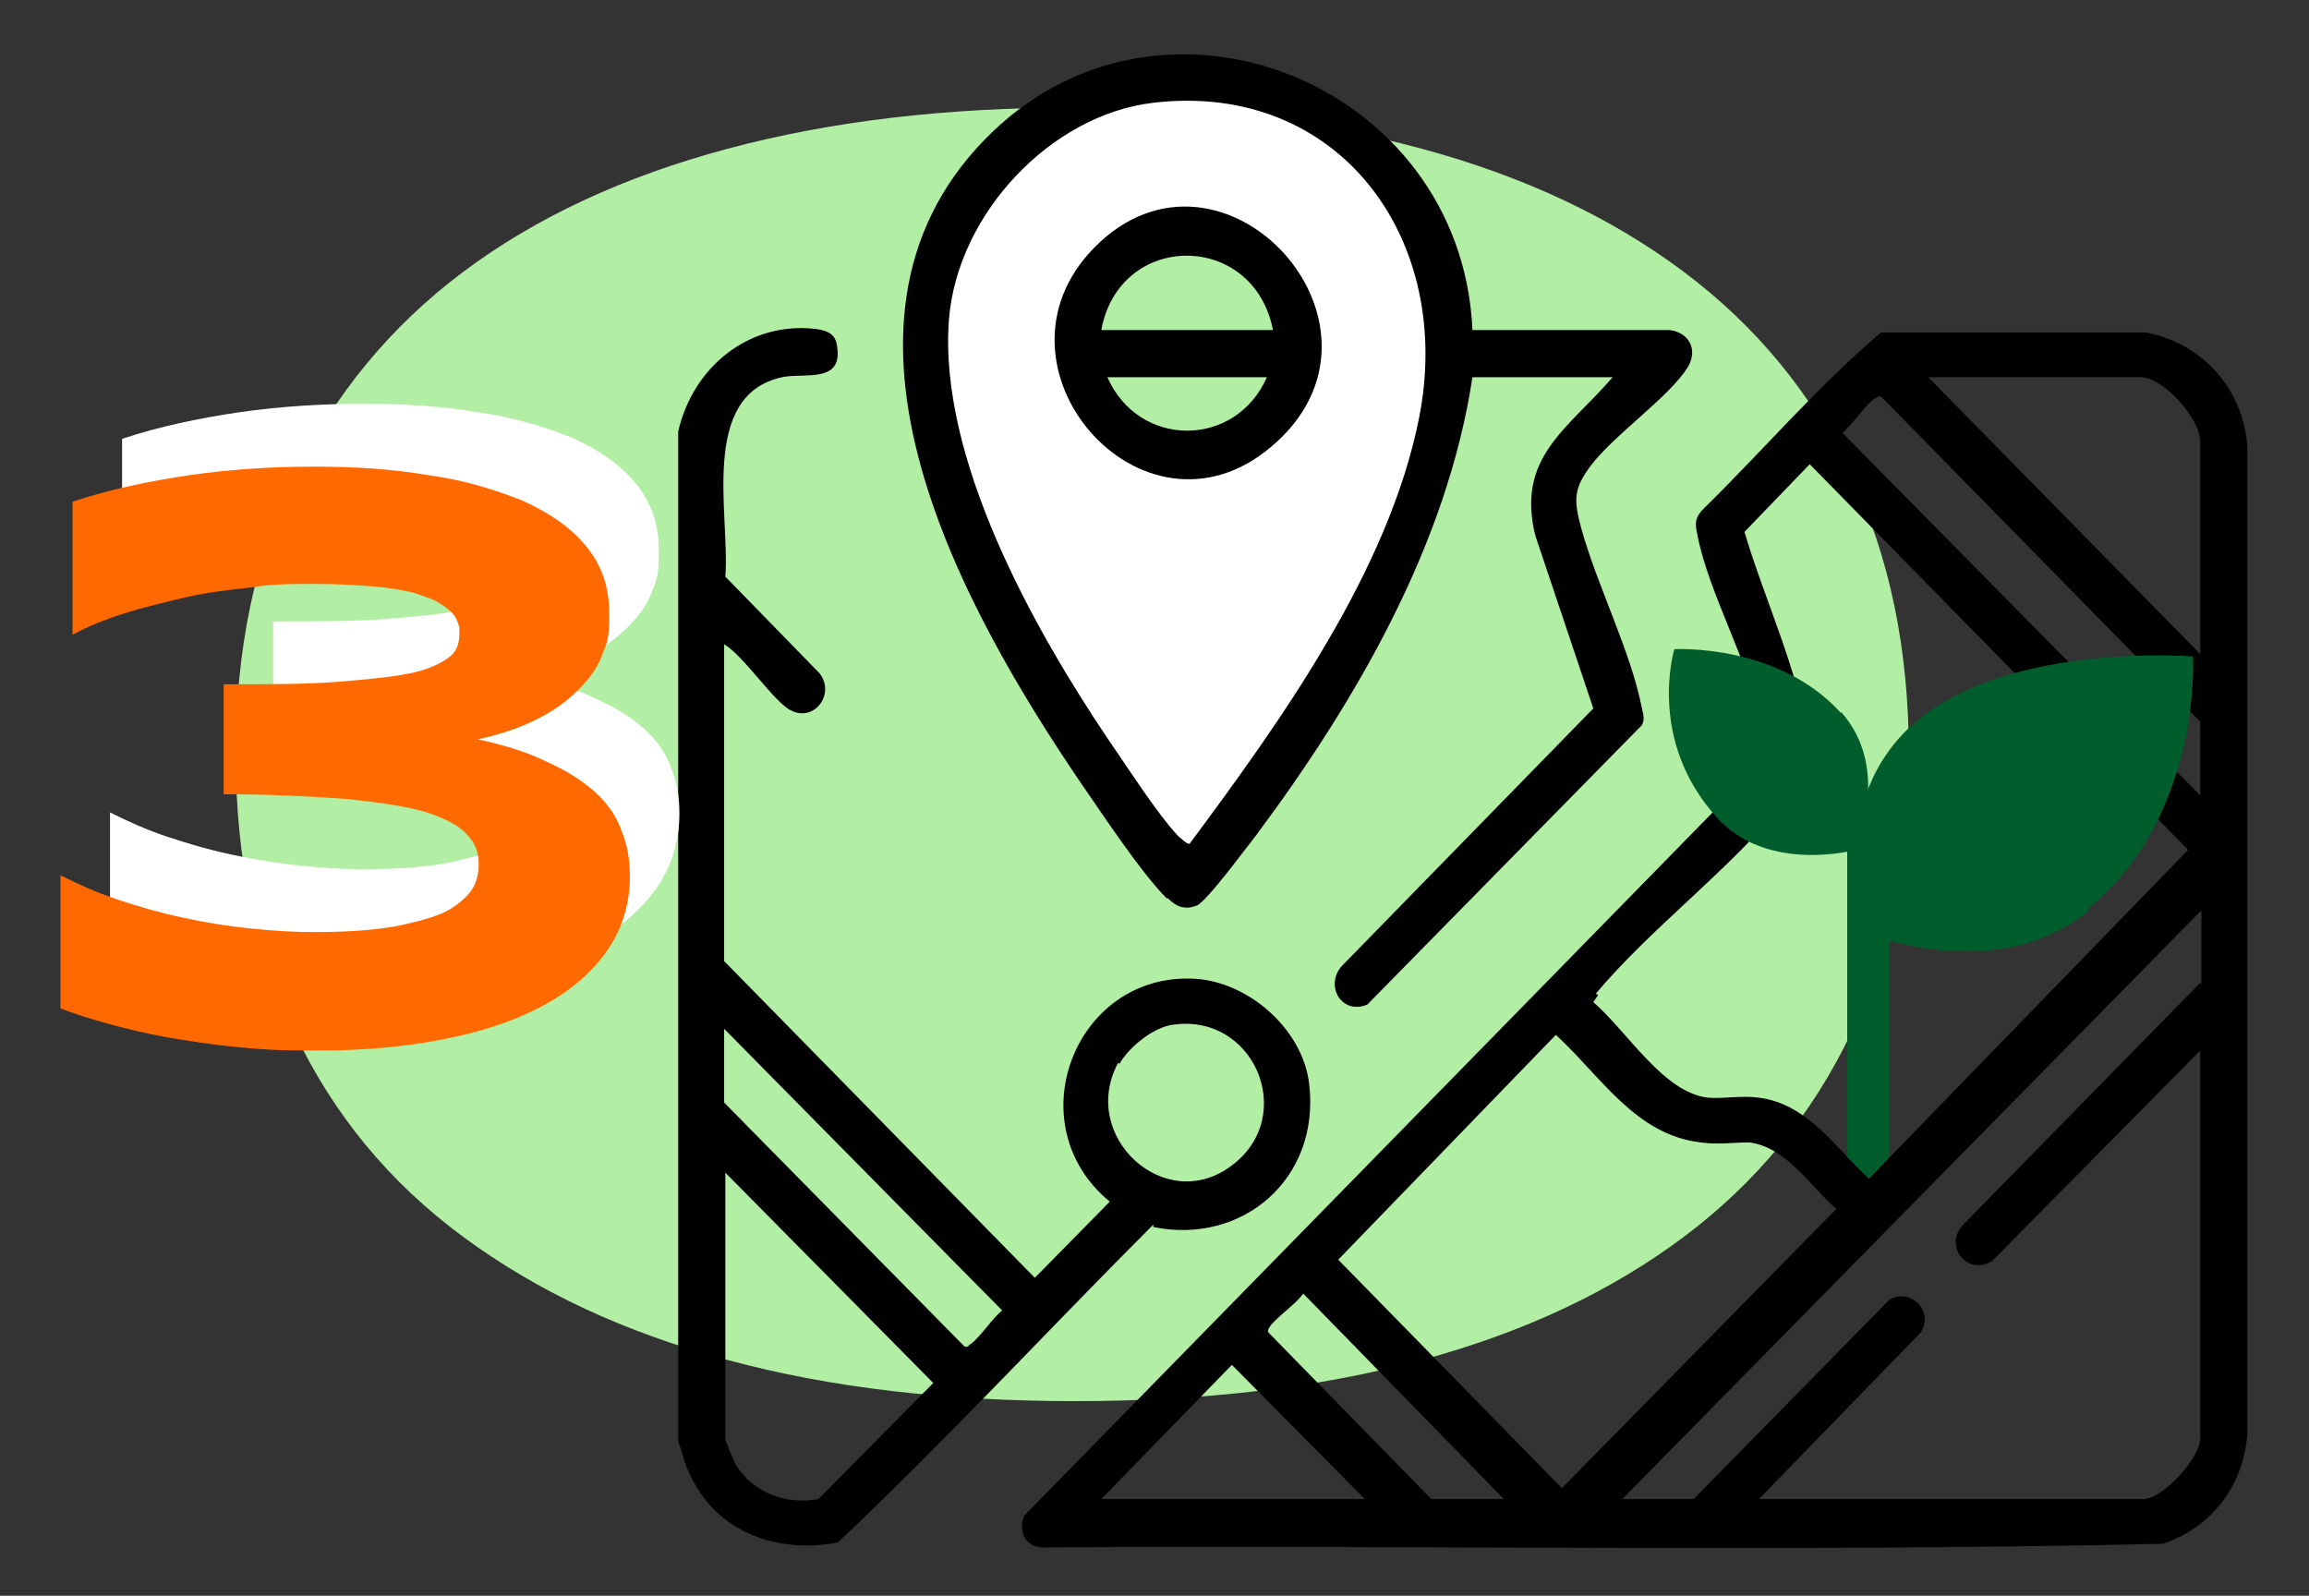
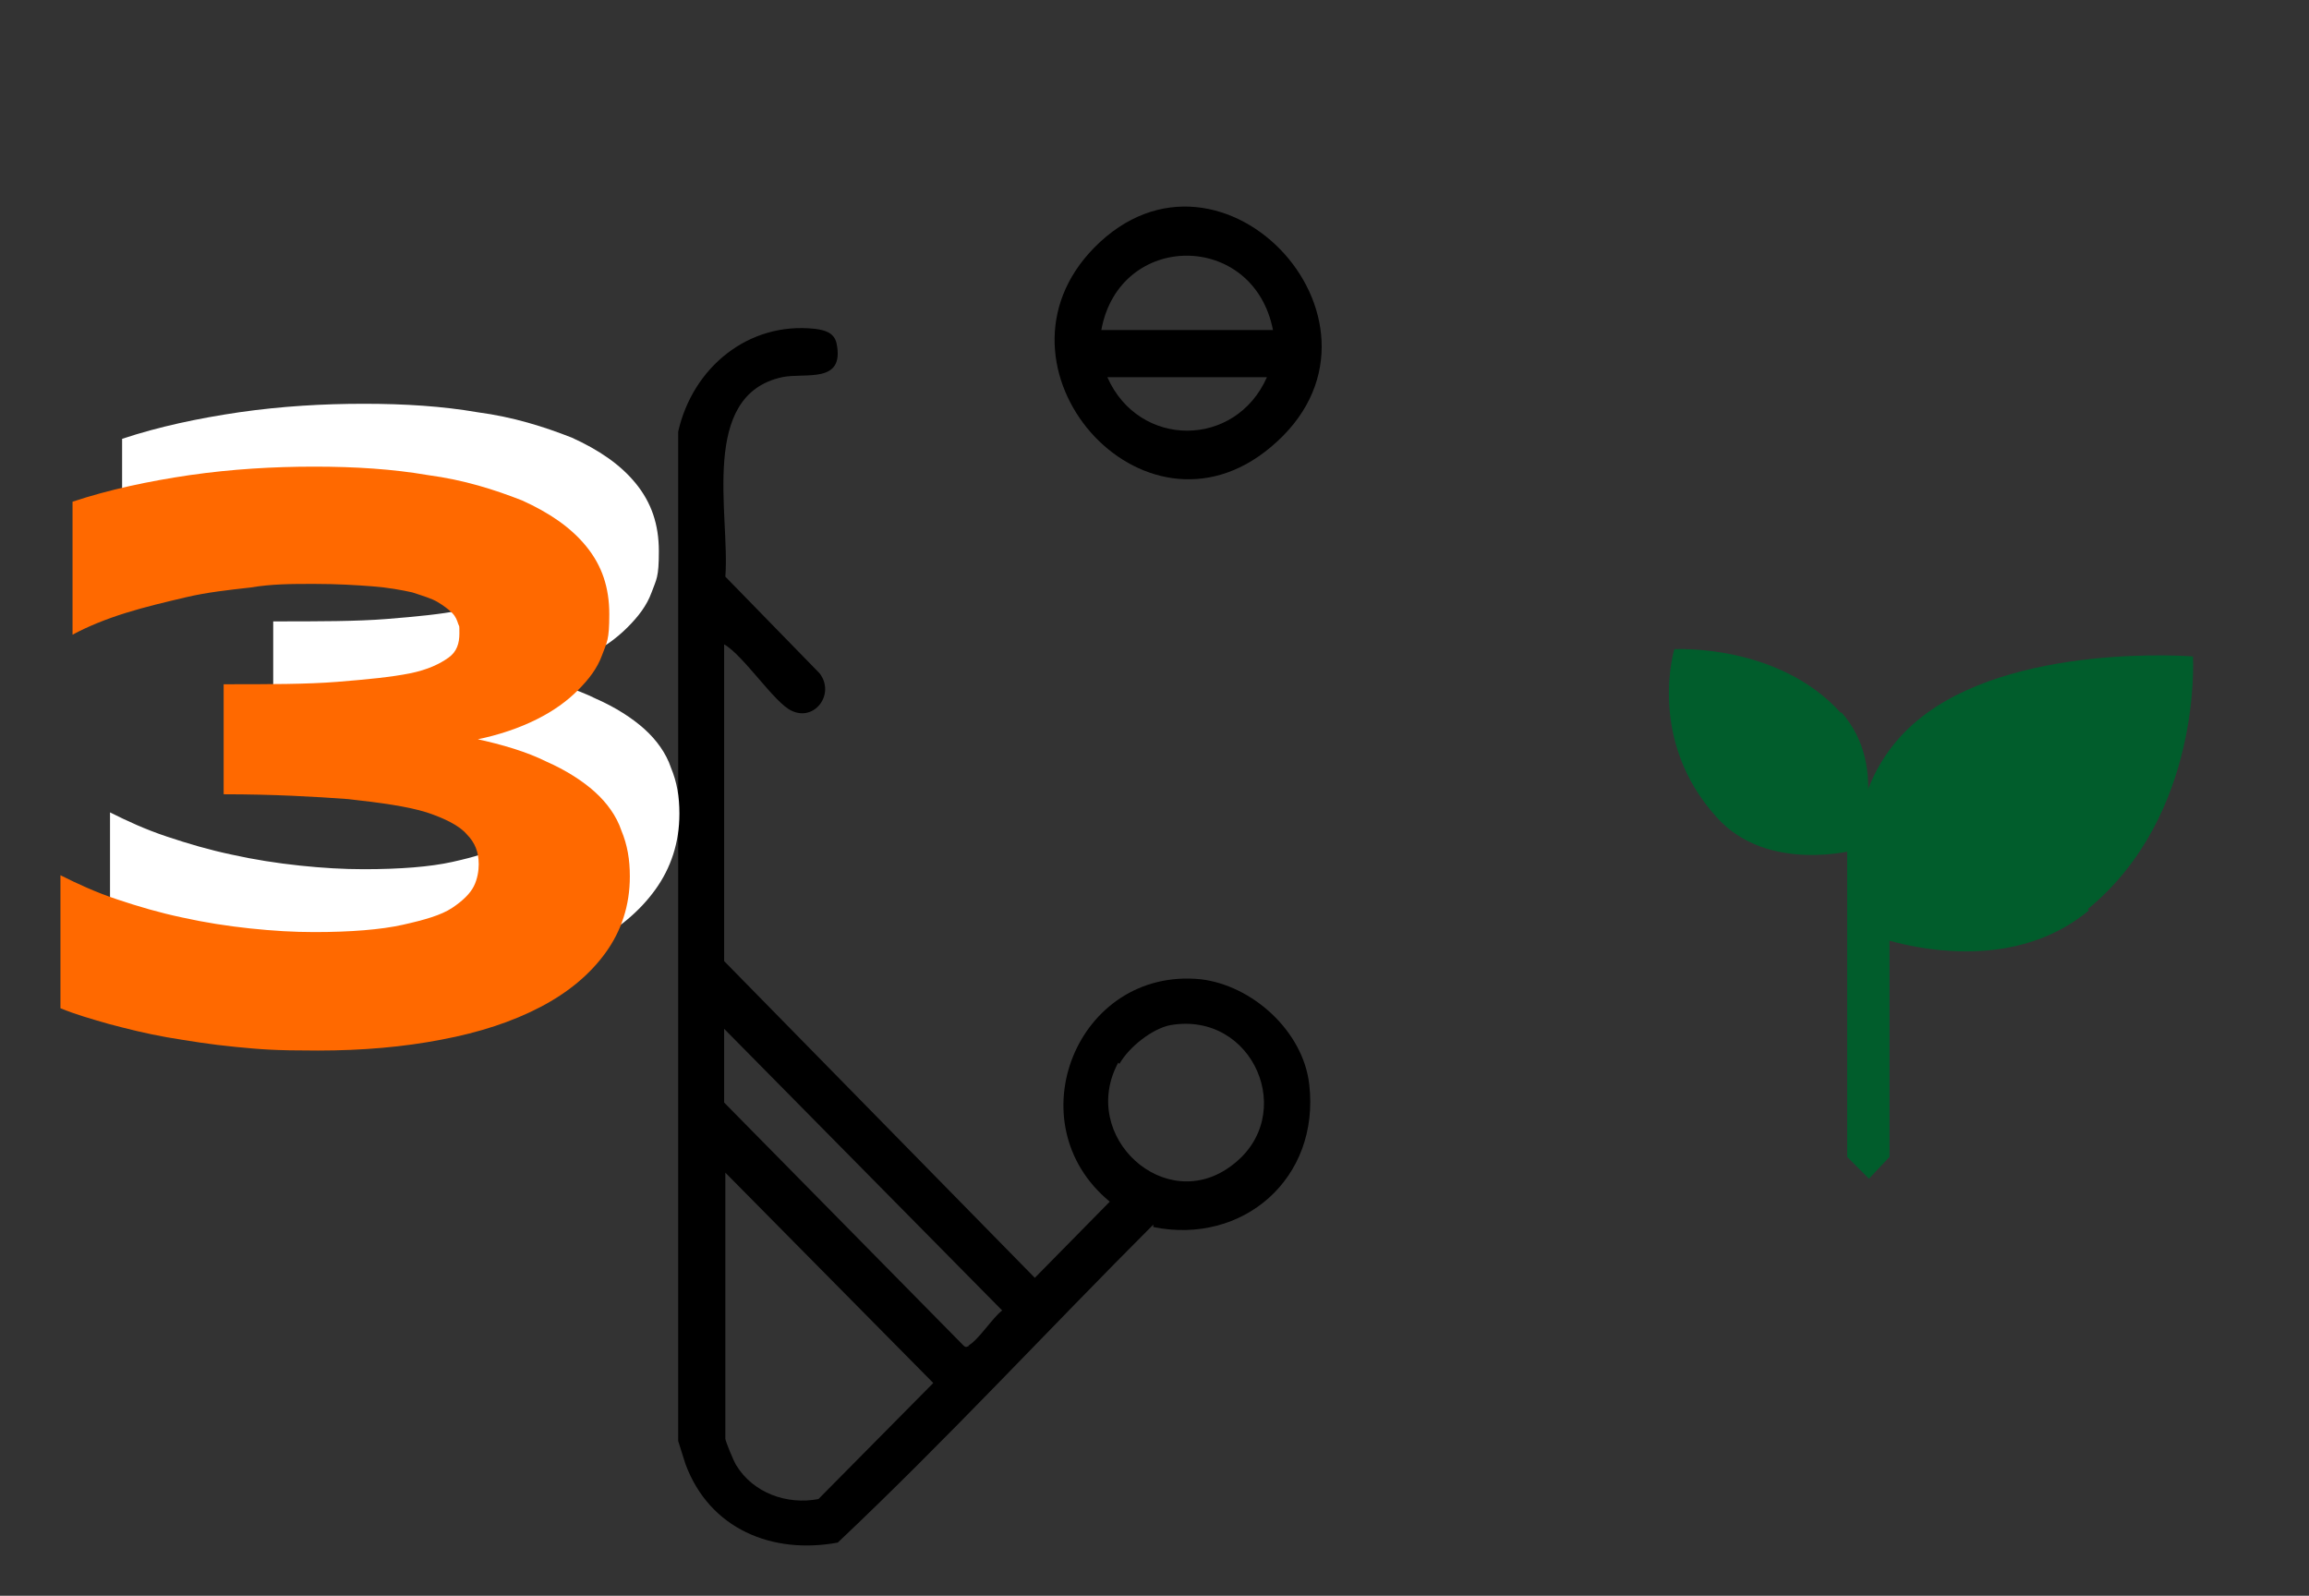
<svg xmlns="http://www.w3.org/2000/svg" id="Layer_1" viewBox="0 0 191 132">
  <rect x="0" y="0" width="191" height="132" fill="#333333" stroke="none" />
  <defs>
    <style>      .st0 {        fill: #fff;      }      .st1 {        fill: none;      }      .st2 {        fill: #015d2c;      }      .st3 {        fill: #b2efa5;      }      .st4 {        fill: #ff6900;      }    </style>
  </defs>
  <rect class="st1" y=".3" width="191" height="132" />
  <g>
    <g>
-       <path class="st3" d="M157.9,62.4c0,8.7-1.6,16.4-4.8,23.1-3.2,6.7-7.8,12.3-13.8,16.8-6,4.5-13.2,7.9-21.7,10.2-8.5,2.3-18.1,3.4-28.7,3.4s-20.2-1.1-28.7-3.4c-8.6-2.3-15.8-5.7-21.9-10.2s-10.7-10.1-13.9-16.8c-3.3-6.7-4.9-14.4-4.9-23.1s1.6-16.4,4.9-23.1c3.3-6.7,7.9-12.3,13.9-16.8,6-4.5,13.3-7.9,21.9-10.2,8.6-2.3,18.1-3.4,28.7-3.4s20.2,1.1,28.7,3.4c8.5,2.3,15.7,5.7,21.7,10.2,6,4.5,10.6,10.1,13.8,16.8,3.2,6.7,4.8,14.4,4.8,23.1Z" />
-       <path class="st0" d="M98.1,4.9c-12.6,0-22.8,10.4-22.8,23.3s22.8,45.1,22.8,45.1c0,0,22.8-32.2,22.8-45.1s-10.2-23.3-22.8-23.3ZM98.1,37.8c-5.5,0-9.9-4.5-9.9-10.1s4.4-10.1,9.9-10.1,9.9,4.5,9.9,10.1-4.4,10.1-9.9,10.1Z" />
      <g>
        <path d="M95.4,101.5c7.4,1.5,13.8-4,12.9-11.8-.5-4.4-4.7-8.2-9-8.7-10.2-1-15.4,11.9-7.5,18.4l-6.2,6.3-25.7-26.2v-26.2c1.6.9,4.2,4.9,5.6,5.5,1.9.9,3.6-1.4,2.3-3.1l-7.8-8c.4-5.1-2.2-15,4.7-16.5,1.9-.4,5.2.6,4.5-2.8-.2-.9-1-1.1-1.8-1.2-5.5-.6-10.1,3.2-11.3,8.5v83.5l.6,1.9c2,5.4,7.2,7.5,12.6,6.5,9-8.5,17.4-17.6,26.1-26.3ZM67.7,124c-2.6.5-5.4-.5-6.8-2.8-.2-.3-.9-2-.9-2.2v-22l17.2,17.4-9.5,9.6ZM80.2,111.3c-.2.1-.3.2-.5,0l-19.8-20.1v-6.1l23,23.3c-.8.6-2,2.5-2.8,2.9ZM92.6,88c.8-1.4,2.7-2.9,4.2-3.2,6.9-1.2,10.6,7.5,5.1,11.6-5.5,4.2-12.7-2.4-9.4-8.5Z" />
-         <path d="M177.5,27.5h-21.9c-5.2,4.4-9.8,9.8-14.7,14.6-.7.7-.7,1.2-.5,2.1.9,4.9,4.7,11.4,5.4,16.2.2,1.1-.2,2.5-.8,3.4l-60.3,61.6c-.5,1.4.2,2.7,1.8,2.6,30.8-.2,61.6.4,92.4-.3,4-1.3,6.7-4.8,7-9.1V37c-.3-4.8-3.7-8.6-8.4-9.5ZM132,82.2c4.6-5.5,11.4-10.5,15.7-16,1.2-1.5,1.7-3.1,1.9-5-.9-5.9-3.6-11.5-5.3-17.2l5.4-5.6,31.3,31.9-26.4,27.2c-2.8-2.6-5.1-6.2-9.1-6.7-1.4-.2-2.9.1-4.2,0-3.7-.4-6.7-5.5-9.5-7.9l.4-.6ZM91.1,124l10.8-11.1,11,11.1h-21.8ZM118.4,124l-13.4-13.7c-.2-.2-.1-.3,0-.5.4-.7,2.3-2,2.8-2.8l16.6,17h-5.9ZM110.6,104.3l18.1-18.7c3.7,3.4,6.6,8.3,12,8.9,1.3.2,2.7,0,4,0,3.1.4,5,3.6,7.2,5.5l-22.7,23.1-18.6-19ZM182,81.3l-19.6,20c-1.7,1.8.4,4.3,2.4,3l17.2-17.4v32.1c0,1.6-3.1,5-4.7,5h-31.8l13.4-13.8c1.1-1.8-.9-3.7-2.6-2.7l-16.2,16.5h-5.9l47.9-48.7v6.1ZM182,65.8l-29.6-30c.8-.6,2-2.5,2.8-2.9.2-.1.3-.2.5,0l26.3,26.8v6.1ZM182,54.1l-22.5-22.9h17.6c1.8,0,4.9,3.4,4.9,5.3v17.7Z" />
-         <path d="M96.6,74.3c.7.7,1.4,1,2.4.6.8-.3,4.1-4.8,4.9-5.8,8.2-11,15.8-24,17.9-37.9h11.6c-3.7,4.3-8,6.6-6.4,13.1l4.8,14.3-20.7,21.2c-1.6,1.6-.2,4.2,2,3.3l22.7-23.1c.3-.5.1-1,0-1.5-.9-4.6-3.7-10.1-5-14.8-.6-2.3-.7-3.2.8-5.2,2-2.6,6.4-5.6,8-8.1.9-1.5.1-2.9-1.5-3.1h-16.3c-.9-20.5-26-30.6-40.4-15.7-14.9,15.4-1.7,38.9,8.1,53.3,1.8,2.6,4.9,7.3,7,9.4ZM78.5,26.4c.7-8.7,8.4-16.9,16.9-17.9,15.3-1.8,24.9,11.2,22,26-2.5,12.7-11.5,25.2-19,35.3-.3,0-.6-.4-.9-.6-1.8-1.9-4.2-5.7-5.8-8-6.2-9.2-14.1-23.3-13.2-34.8Z" />
        <path d="M105.1,37c11.9-9.9-4-27.3-14.6-16.5-9.6,9.8,4,25.4,14.6,16.5ZM105.3,27.3h-14.2c1.5-8.2,12.6-8.2,14.2,0ZM91.6,31.2h13.2c-2.6,5.9-10.6,5.9-13.2,0Z" />
      </g>
      <g>
        <polygon class="st2" points="156.3 95.7 154.6 97.5 152.8 95.7 152.8 66.2 156.3 66.2 156.3 95.7" />
        <path class="st2" d="M172.8,75.3c-7.7,6.4-18.7,1.8-18.7,1.8,0,0-3.3-11,4.5-17.5s22.8-5.3,22.8-5.3c0,0,.8,13.1-8.7,20.9Z" />
        <path class="st2" d="M152.3,58.9c4.2,4.7,1.2,11.4,1.2,11.4,0,0-7.3,2-11.5-2.7-5.8-6.4-3.5-13.9-3.5-13.9,0,0,8.6-.5,13.8,5.3Z" />
      </g>
      <path class="st2" d="M156.6,96.8" />
    </g>
    <path class="st0" d="M43.4,55.9c2.3.5,4.3,1.1,5.9,1.9,1.6.7,3,1.6,4,2.5,1,.9,1.8,2,2.2,3.2.5,1.2.7,2.4.7,3.8,0,2.4-.7,4.5-2,6.3-1.3,1.8-3.1,3.3-5.4,4.5-2.3,1.2-5,2.1-8.2,2.7-3.1.6-6.5.9-10.2.9s-4.7-.1-6.8-.3-3.9-.5-5.7-.8c-1.7-.3-3.3-.7-4.8-1.1-1.4-.4-2.8-.8-4-1.3v-11c1.4.7,2.9,1.4,4.7,2s3.5,1.1,5.4,1.5c1.8.4,3.7.7,5.6.9,1.9.2,3.6.3,5.3.3,3,0,5.5-.2,7.3-.6,1.8-.4,3.2-.8,4.1-1.4.9-.6,1.5-1.2,1.8-1.8.3-.6.4-1.3.4-1.8,0-1-.3-1.8-1-2.5-.6-.7-1.8-1.3-3.3-1.8s-3.8-.8-6.5-1.1c-2.7-.2-6.2-.4-10.3-.4v-9.1c3.8,0,6.9,0,9.4-.2,2.5-.2,4.5-.4,6-.7,1.5-.3,2.5-.8,3.2-1.3s.9-1.2.9-2,0-.5-.1-.8-.2-.6-.5-.9c-.3-.3-.7-.6-1.2-.9-.5-.3-1.2-.5-2.1-.8-.9-.2-2-.4-3.3-.5-1.3-.1-2.9-.2-4.8-.2s-3.5,0-5.3.3c-1.8.2-3.6.4-5.3.8-1.7.4-3.4.8-5,1.3-1.6.5-3.1,1.1-4.4,1.8v-11c3-1,6.3-1.7,9.7-2.2,3.5-.5,6.9-.7,10.3-.7s6.5.2,9.4.7c3,.4,5.5,1.2,7.8,2.1,2.2,1,4,2.2,5.3,3.8,1.3,1.6,1.9,3.4,1.9,5.6s-.2,2.3-.6,3.4c-.4,1.1-1.1,2-2,2.9-.9.9-2,1.7-3.4,2.4-1.4.7-3.1,1.3-5.1,1.7Z" />
    <path class="st4" d="M39.3,61.1c2.3.5,4.3,1.1,5.9,1.9,1.6.7,3,1.6,4,2.5,1,.9,1.8,2,2.2,3.2.5,1.2.7,2.4.7,3.8,0,2.4-.7,4.5-2,6.3-1.3,1.8-3.1,3.3-5.4,4.5-2.3,1.2-5,2.1-8.2,2.7-3.1.6-6.5.9-10.2.9s-4.7-.1-6.8-.3c-2.1-.2-3.9-.5-5.7-.8-1.7-.3-3.3-.7-4.8-1.1-1.4-.4-2.8-.8-4-1.3v-11c1.4.7,2.9,1.4,4.7,2s3.5,1.1,5.4,1.5c1.8.4,3.7.7,5.6.9,1.9.2,3.6.3,5.3.3,3,0,5.5-.2,7.3-.6,1.8-.4,3.2-.8,4.1-1.4.9-.6,1.5-1.2,1.8-1.8.3-.6.4-1.3.4-1.8,0-1-.3-1.8-1-2.5-.6-.7-1.8-1.3-3.3-1.8-1.6-.5-3.8-.8-6.5-1.1-2.7-.2-6.2-.4-10.3-.4v-9.1c3.8,0,6.9,0,9.4-.2,2.5-.2,4.5-.4,6-.7,1.5-.3,2.5-.8,3.2-1.3s.9-1.2.9-2,0-.5-.1-.8-.2-.6-.5-.9c-.3-.3-.7-.6-1.2-.9-.5-.3-1.2-.5-2.1-.8-.9-.2-2-.4-3.3-.5-1.3-.1-2.9-.2-4.8-.2s-3.5,0-5.3.3c-1.8.2-3.6.4-5.3.8-1.7.4-3.4.8-5,1.3-1.6.5-3.1,1.1-4.4,1.8v-11c3-1,6.3-1.7,9.7-2.2,3.5-.5,6.9-.7,10.3-.7s6.5.2,9.4.7c3,.4,5.5,1.2,7.8,2.1,2.2,1,4,2.2,5.3,3.8,1.3,1.6,1.9,3.4,1.9,5.6s-.2,2.3-.6,3.4-1.1,2-2,2.9c-.9.9-2,1.7-3.4,2.4-1.4.7-3.1,1.3-5.1,1.7Z" />
  </g>
</svg>